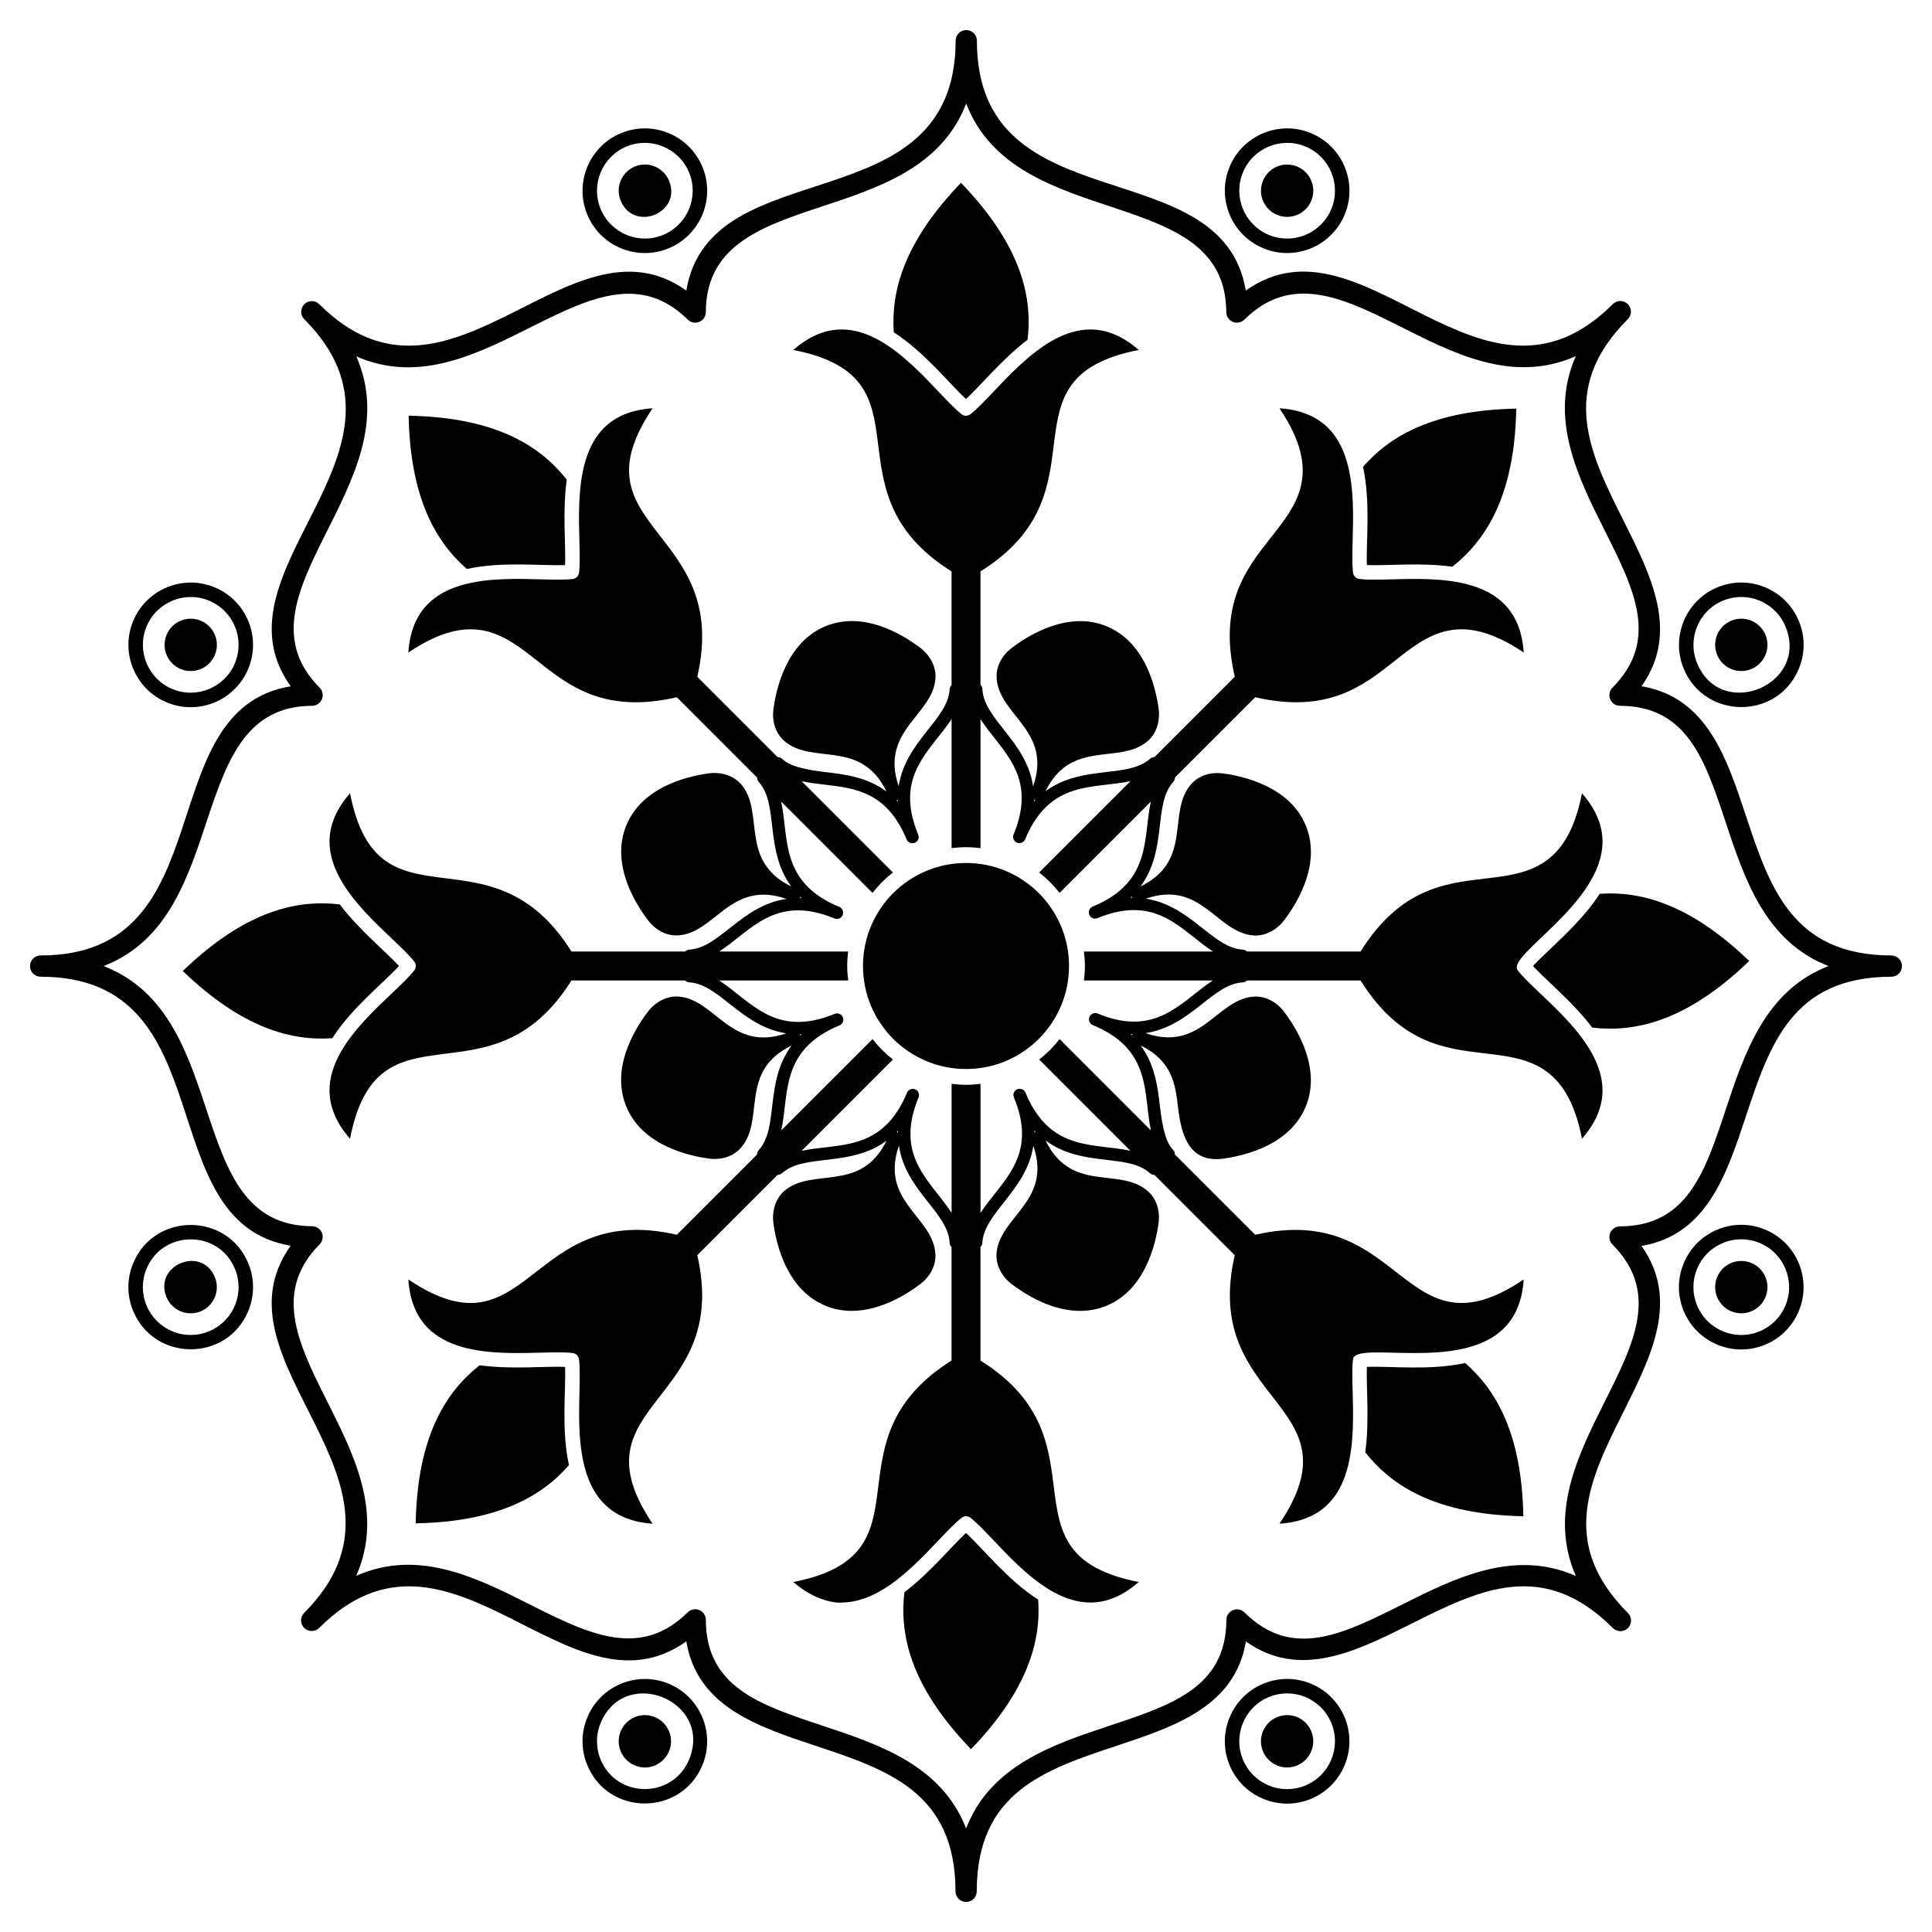
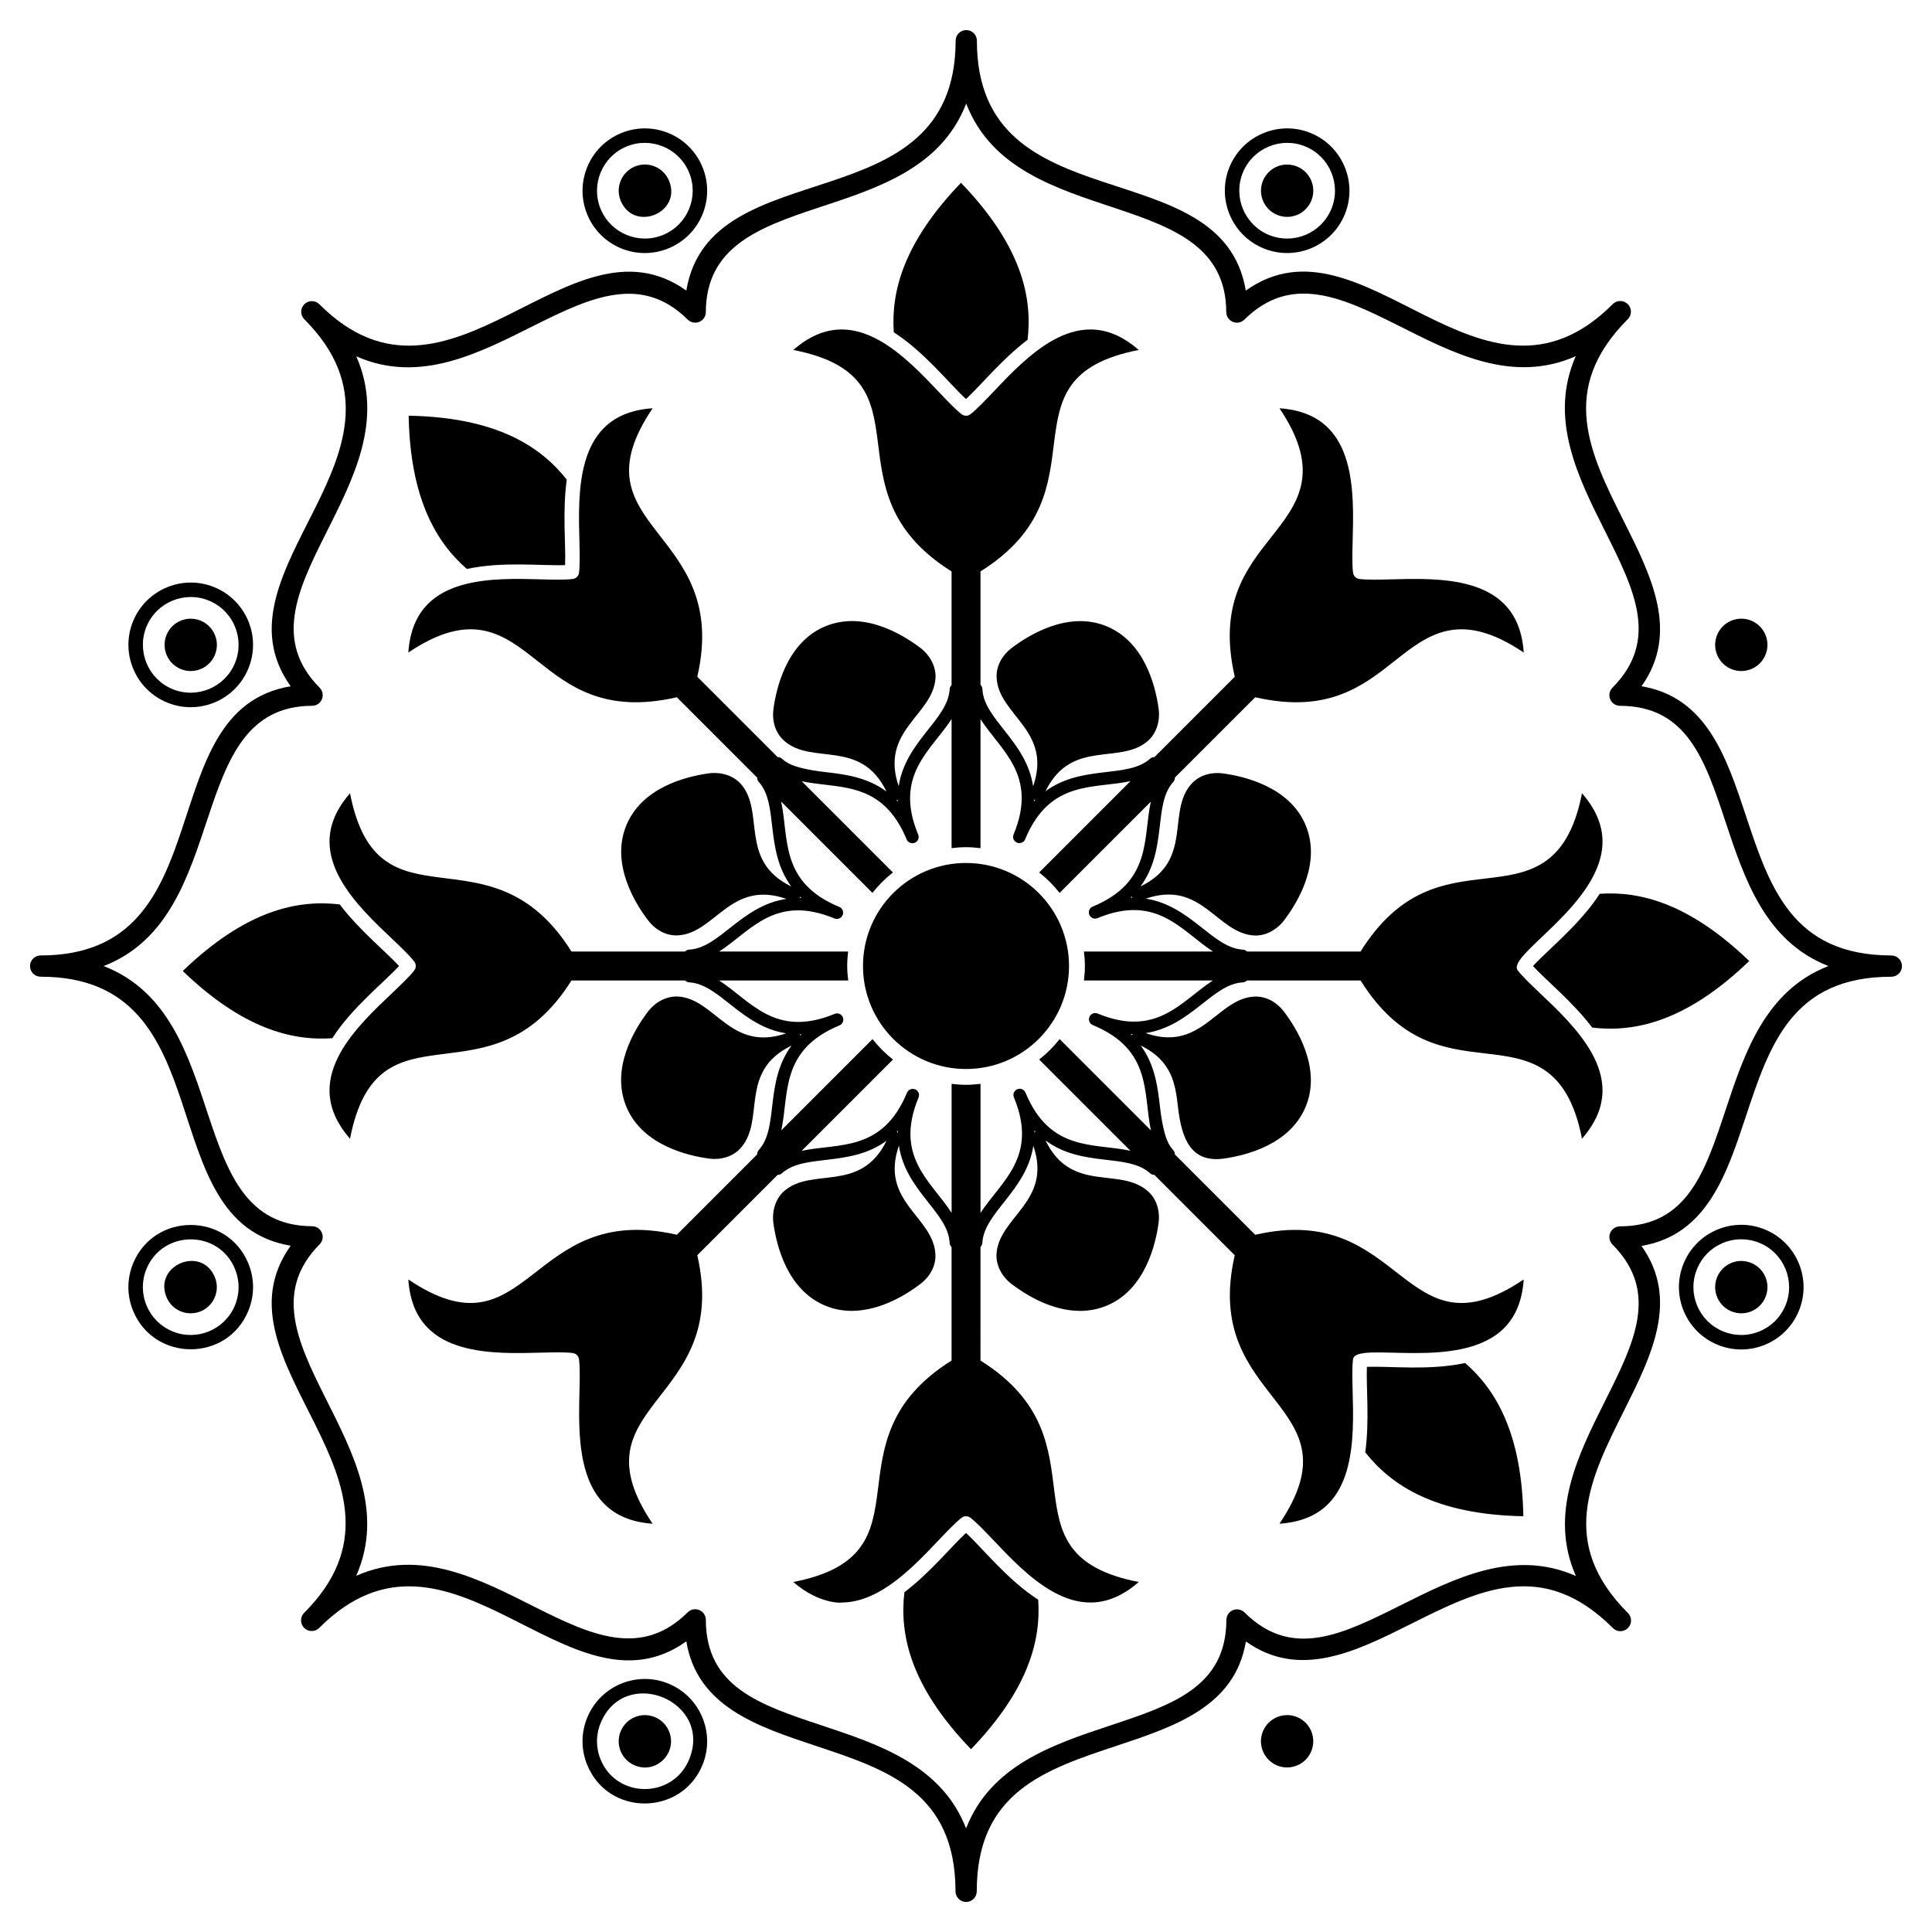
<svg xmlns="http://www.w3.org/2000/svg" fill="#000000" width="800px" height="800px" version="1.1" viewBox="144 144 512 512">
  <g>
-     <path d="m491.42 590.2c-4.07-1.688-8.566-1.688-12.637 0-8.406 3.484-12.418 13.16-8.938 21.574 1.688 4.074 4.859 7.25 8.938 8.938 2.035 0.844 4.176 1.266 6.316 1.266 2.141 0 4.285-0.422 6.32-1.266 8.406-3.484 12.418-13.164 8.938-21.574-1.691-4.074-4.863-7.246-8.938-8.938zm-1.469 26.969c-3.121 1.293-6.566 1.301-9.703 0-3.133-1.297-5.566-3.734-6.863-6.863-2.676-6.461 0.402-13.891 6.863-16.566 3.133-1.297 6.578-1.297 9.703 0 3.133 1.297 5.566 3.734 6.863 6.863 2.676 6.461-0.402 13.891-6.863 16.566z" />
    <path d="m485.09 598.52c-0.902 0-1.793 0.18-2.644 0.531-1.711 0.707-3.043 2.039-3.75 3.75-0.711 1.715-0.711 3.594 0 5.305 1.078 2.602 3.594 4.285 6.41 4.285 0.902 0 1.793-0.18 2.644-0.531 3.531-1.465 5.215-5.527 3.754-9.059-1.078-2.602-3.594-4.281-6.414-4.281z" />
    <path d="m308.57 179.29c-8.41 3.481-12.418 13.16-8.938 21.574 3.488 8.426 13.137 12.43 21.574 8.934 8.43-3.492 12.43-13.141 8.938-21.574-3.492-8.43-13.141-12.426-21.574-8.934zm11.172 26.965c-6.453 2.672-13.891-0.402-16.566-6.863-2.672-6.461 0.402-13.891 6.863-16.566 6.473-2.68 13.895 0.414 16.566 6.859 2.676 6.469-0.379 13.883-6.863 16.57z" />
    <path d="m312.24 188.13c-3.531 1.461-5.215 5.527-3.754 9.055 3.508 8.469 16.328 3.195 12.809-5.305-1.469-3.539-5.512-5.223-9.055-3.75z" />
    <path d="m299.64 599.14c-1.688 4.074-1.688 8.562 0 12.637 5.656 13.664 24.941 13.441 30.508 0 3.481-8.414-0.527-18.09-8.938-21.574-8.422-3.488-18.074 0.508-21.57 8.938zm26.969 11.176c-4.285 10.34-19.098 10.465-23.43 0-1.297-3.129-1.297-6.574 0-9.703 6.406-15.465 29.855-5.824 23.43 9.703z" />
    <path d="m308.49 602.8c-1.465 3.531 0.219 7.598 3.754 9.059 5.789 2.387 11.379-3.449 9.055-9.051-0.711-1.715-2.043-3.047-3.75-3.754-3.562-1.473-7.594 0.215-9.059 3.746z" />
    <path d="m469.85 188.22c-3.484 8.41 0.527 18.09 8.938 21.574 8.461 3.508 18.094-0.535 21.574-8.938 3.484-8.41-0.527-18.09-8.938-21.574s-18.086 0.527-21.574 8.938zm26.969 11.172c-2.668 6.441-10.051 9.555-16.566 6.863-6.457-2.676-9.539-10.109-6.863-16.566 2.691-6.5 10.152-9.523 16.566-6.863 6.461 2.676 9.539 10.105 6.863 16.566z" />
    <path d="m478.7 191.89c-1.465 3.535 0.211 7.59 3.75 9.055 3.582 1.477 7.598-0.234 9.055-3.75 1.461-3.523-0.199-7.59-3.754-9.055-3.574-1.48-7.594 0.234-9.051 3.75z" />
    <path d="m179.29 478.78c-1.688 4.074-1.688 8.562 0 12.637 5.582 13.484 24.871 13.605 30.508 0 1.688-4.074 1.688-8.562 0-12.637-5.625-13.57-24.922-13.504-30.508 0zm26.965 11.172c-2.668 6.445-10.07 9.555-16.566 6.863-3.129-1.297-5.562-3.734-6.859-6.863s-1.297-6.574 0-9.703c4.281-10.34 19.094-10.465 23.426 0 1.297 3.129 1.297 6.574 0 9.703z" />
    <path d="m188.13 487.76c1.078 2.602 3.594 4.281 6.41 4.281 4.973 0 8.266-5.062 6.398-9.586-3.516-8.484-16.309-3.156-12.809 5.305z" />
-     <path d="m599.14 299.64c-8.406 3.484-12.418 13.16-8.938 21.574 5.602 13.504 24.863 13.609 30.512 0 1.688-4.074 1.684-8.562-0.004-12.637-3.488-8.43-13.141-12.434-21.57-8.938zm-5.394 20.105c-2.676-6.457 0.402-13.891 6.863-16.566 6.488-2.684 13.891 0.402 16.566 6.863 6.371 15.355-17 25.223-23.43 9.703z" />
    <path d="m602.81 308.49c-3.531 1.461-5.215 5.527-3.754 9.055 1.457 3.519 5.477 5.231 9.059 3.754 3.531-1.461 5.223-5.512 3.75-9.055-1.473-3.551-5.519-5.223-9.055-3.754z" />
    <path d="m200.86 299.64c-8.41-3.481-18.09 0.531-21.574 8.938-3.481 8.41 0.527 18.09 8.938 21.574 8.449 3.5 18.086-0.52 21.574-8.938 3.492-8.434-0.504-18.082-8.938-21.574zm5.398 20.105c-2.676 6.457-10.105 9.539-16.566 6.863-6.457-2.676-9.535-10.105-6.863-16.566 2.688-6.488 10.141-9.523 16.566-6.863 6.484 2.688 9.543 10.102 6.863 16.566z" />
    <path d="m194.55 307.96c-2.816 0-5.332 1.684-6.41 4.289-1.465 3.527 0.219 7.594 3.75 9.055 3.555 1.469 7.594-0.215 9.059-3.758 1.895-4.574-1.508-9.586-6.398-9.586z" />
    <path d="m611.77 469.85c-4.078-1.688-8.566-1.688-12.637 0-4.074 1.688-7.25 4.863-8.938 8.934-1.688 4.074-1.688 8.562 0 12.637s4.859 7.246 8.938 8.938c2.039 0.844 4.18 1.266 6.32 1.266s4.281-0.422 6.316-1.266c4.074-1.688 7.25-4.859 8.938-8.934 3.484-8.418-0.527-18.094-8.938-21.574zm5.398 20.105c-1.293 3.129-3.731 5.566-6.863 6.863-3.137 1.297-6.582 1.289-9.703 0-3.129-1.297-5.566-3.734-6.863-6.863-1.293-3.129-1.293-6.578 0-9.703 1.293-3.129 3.731-5.566 6.863-6.859 1.562-0.648 3.207-0.973 4.848-0.973 1.648 0 3.289 0.324 4.852 0.973 6.461 2.668 9.543 10.102 6.867 16.562z" />
    <path d="m608.11 478.7c-0.848-0.352-1.738-0.531-2.644-0.531-2.816 0-5.332 1.68-6.41 4.285-1.461 3.527 0.223 7.594 3.75 9.055 0.852 0.352 1.742 0.531 2.648 0.531 2.816 0 5.332-1.684 6.41-4.285 0.711-1.711 0.711-3.594 0-5.305-0.707-1.711-2.039-3.039-3.754-3.75z" />
    <path d="m154.77 402.84c49.199 0 28.512 64.934 66.258 71.293-22.164 31.102 38.223 62.621 3.578 97.293-0.551 0.551-0.824 1.273-0.824 1.996 0 0.719 0.273 1.441 0.824 1.992 1.102 1.102 2.887 1.098 3.988 0 34.719-34.742 66.148 25.789 97.285 3.566 2.867 17.25 18.781 22.535 34.215 27.66 19.086 6.336 37.105 12.32 37.125 38.578 0 1.555 1.262 2.816 2.816 2.816 1.559 0 2.816-1.262 2.816-2.816 0-26.254 18.027-32.242 37.109-38.582 15.43-5.125 31.336-10.41 34.219-27.633 14.211 10.129 29.191 2.633 43.715-4.633 17.973-9 34.961-17.504 53.539 1.082 1.102 1.102 2.887 1.102 3.984 0 1.105-1.098 1.105-2.883 0.004-3.984-18.582-18.598-10.074-35.59-1.062-53.578 7.277-14.527 14.777-29.5 4.652-43.711 17.234-2.887 22.516-18.797 27.633-34.227 6.328-19.082 12.309-37.109 38.582-37.109 1.559 0 2.816-1.258 2.816-2.816 0-1.559-1.258-2.816-2.812-2.82-26.27-0.035-32.25-18.059-38.582-37.137-5.117-15.426-10.398-31.328-27.637-34.203 10.129-14.223 2.617-29.199-4.672-43.727-9.012-17.965-17.523-34.938 1.012-53.523 0.012-0.012 0.023-0.023 0.039-0.035 1.102-1.102 1.102-2.887-0.004-3.988-1.102-1.102-2.887-1.098-3.984 0-34.672 34.711-66.094-25.777-97.25-3.586-6.34-37.809-71.266-17.129-71.266-66.219 0-1.555-1.262-2.816-2.816-2.816-1.559 0-2.816 1.258-2.816 2.812-0.062 49.094-65.078 28.477-71.371 66.215-31.035-22.09-62.699 38.242-97.25 3.629-1.102-1.102-2.887-1.105-3.984-0.004-1.098 1.098-1.105 2.883-0.004 3.984 34.652 34.719-25.766 66.219-3.621 97.258-37.715 6.332-17.184 71.336-66.254 71.336-1.559 0-2.816 1.262-2.816 2.816-0.004 1.559 1.258 2.82 2.816 2.82zm71.945-71.797c1.137-0.004 2.16-0.691 2.594-1.738 0.434-1.051 0.195-2.258-0.605-3.062-24.273-24.445 24.703-53.785 9.723-87.805 33.859 14.941 63.438-33.934 87.824-9.742 0.805 0.797 2.016 1.035 3.066 0.602 1.051-0.434 1.734-1.457 1.738-2.594 0.117-34.484 55.555-20.605 69-55.246 13.383 34.559 68.777 20.84 68.922 55.25 0.004 1.137 0.688 2.156 1.738 2.594 1.043 0.434 2.254 0.195 3.062-0.602 24.547-24.312 53.801 24.703 87.816 9.699-7.25 16.441 0.602 32.094 7.711 46.27 7.789 15.535 14.523 28.957 2.016 41.578-0.801 0.805-1.035 2.016-0.602 3.062 0.438 1.051 1.461 1.734 2.594 1.738 17.785 0.059 22.512 14.305 27.988 30.797 4.992 15.043 10.508 31.664 27.262 38.168-16.758 6.488-22.273 23.109-27.266 38.16-5.473 16.504-10.199 30.754-27.984 30.828-1.137 0.004-2.16 0.691-2.594 1.738s-0.199 2.258 0.602 3.062c12.504 12.605 5.781 26.02-2.004 41.559-7.102 14.18-14.949 29.844-7.695 46.289-16.422-7.258-32.086 0.586-46.254 7.676-15.535 7.773-28.949 14.492-41.562 1.988-0.809-0.797-2.016-1.035-3.062-0.602-1.051 0.434-1.738 1.457-1.738 2.594-0.074 17.766-14.324 22.5-30.828 27.984-15.047 4.996-31.66 10.52-38.152 27.254-6.5-16.742-23.117-22.258-38.16-27.254-16.512-5.481-30.766-10.215-30.812-28.016 0-1.137-0.688-2.16-1.738-2.598-0.352-0.145-0.715-0.215-1.078-0.215-0.73 0-1.449 0.281-1.988 0.82-24.531 24.375-53.812-24.711-87.848-9.672 15-34.02-33.977-63.332-9.699-87.844 0.797-0.805 1.035-2.012 0.602-3.062-0.434-1.051-1.457-1.734-2.59-1.738-34.449-0.176-20.578-55.516-55.242-68.945 34.539-13.398 20.859-68.832 55.246-68.977z" />
    <path d="m400 249.75c3.832-3.516 9.461-10.504 16.32-15.707 1.301-11.102-1.449-24.789-17.648-41.598-15.234 15.824-18.559 28.883-17.809 39.621 8.191 5.273 14.691 13.605 19.137 17.684z" />
    <path d="m400 550.25c-3.867 3.547-9.449 10.492-16.324 15.707-1.301 11.102 1.449 24.789 17.648 41.598 15.238-15.824 18.559-28.883 17.809-39.621-8.195-5.273-14.688-13.605-19.133-17.684z" />
-     <path d="m506.24 293.75c5.234 0.227 14.117-0.738 22.645 0.434 8.77-6.93 16.504-18.551 16.938-41.895-21.965 0.418-33.547 7.301-40.609 15.426 2.066 9.523 0.77 20.012 1.027 26.035z" />
-     <path d="m293.75 506.24c-5.211-0.227-14.117 0.734-22.648-0.434-8.77 6.93-16.504 18.551-16.938 41.895 21.965-0.418 33.547-7.301 40.609-15.426-2.062-9.523-0.762-20.008-1.023-26.035z" />
    <path d="m554.83 395.5c-1.789 1.691-3.391 3.211-4.578 4.504 3.516 3.828 10.504 9.461 15.707 16.32 11.102 1.301 24.789-1.449 41.602-17.648-15.824-15.234-28.883-18.559-39.621-17.809-3.652 5.66-8.832 10.578-13.109 14.633z" />
    <path d="m232.06 419.14c5.273-8.195 13.605-14.691 17.684-19.137-3.516-3.832-10.508-9.465-15.707-16.324-11.102-1.301-24.789 1.449-41.602 17.648 15.828 15.238 28.887 18.559 39.625 17.812z" />
    <path d="m532.28 505.21c-9.523 2.066-20.012 0.77-26.039 1.027-0.227 5.234 0.738 14.117-0.434 22.645 6.93 8.77 18.551 16.504 41.895 16.934-0.414-21.961-7.301-33.539-15.422-40.605z" />
    <path d="m267.72 294.78c9.523-2.066 20.008-0.77 26.035-1.027 0.227-5.223-0.738-14.105 0.438-22.648-6.93-8.77-18.551-16.504-41.895-16.938 0.414 21.969 7.301 33.551 15.422 40.613z" />
    <path d="m253.78 398.82c0.543 0.688 0.539 1.664 0 2.363-5.152 6.578-22.453 18.164-22.453 31.77v0.016c0.004 4.394 1.785 8.609 5.43 12.805 7.434-38.148 37.113-7.508 58.688-41.941h30.109c0.281 0.285 0.656 0.48 1.086 0.504 8.016 0.426 13.77 11.66 25.711 13.508-14.824 5.09-18.828-9.242-28.77-9.762h-0.023c-2.91-0.09-5.801 1.371-7.828 3.984-3.91 5.164-9.855 15.309-5.738 25.242 4.281 10.34 16.734 13.039 21.879 13.723 0.516 0.07 1.027 0.105 1.531 0.105 2.707 0 5.188-1.012 6.832-2.836 6.734-7.438-0.652-20.332 13.535-27.215-7.246 9.773-3.273 21.719-8.707 27.715-0.293 0.324-0.426 0.734-0.418 1.141l-21.281 21.281c-39.582-9.09-38.941 33.551-71.156 11.844 0.387 5.543 2.106 9.781 5.211 12.895 0.004 0.004 0.008 0.008 0.012 0.012 9.613 9.613 30.082 5.578 38.348 6.594 0.871 0.102 1.559 0.793 1.668 1.672 1.34 10.992-5.758 41.793 19.496 43.566-21.715-32.227 20.934-31.559 11.844-71.156l21.293-21.293c0.398 0.004 0.801-0.125 1.121-0.414 5.969-5.371 17.992-1.484 27.734-8.629-6.883 14.074-19.852 6.781-27.246 13.438-0.004 0.004-0.012 0.012-0.02 0.016-2.109 1.957-3.129 5.07-2.719 8.352 0.887 6.418 3.859 17.797 13.793 21.91 2.332 0.965 4.68 1.363 6.973 1.363 7.867 0 15.012-4.688 18.199-7.133 2.641-2 4.133-4.934 3.981-7.844-0.492-10.027-14.84-13.914-9.672-28.816 1.785 12.031 13.043 17.676 13.438 25.754 0.02 0.445 0.215 0.836 0.512 1.121v30.086c-34.414 21.562-3.812 51.258-41.941 58.688 6.945 6.039 13.207 5.512 12.82 5.434 13.594 0 25.191-17.301 31.777-22.453 0.688-0.543 1.664-0.539 2.359 0 6.66 5.215 18.168 22.453 31.77 22.453h0.016c4.394-0.004 8.609-1.785 12.805-5.434-38.141-7.43-7.512-37.117-41.941-58.688l-0.004-30.105c0.289-0.281 0.48-0.664 0.5-1.094 0.426-8.027 11.668-13.773 13.508-25.707 5.09 14.84-9.242 18.789-9.766 28.762v0.027c-0.109 2.879 1.375 5.797 3.981 7.824 3.93 2.977 10.746 7.133 18.16 7.133 2.328 0 4.711-0.406 7.082-1.391 10.344-4.281 13.043-16.738 13.727-21.879 0.453-3.281-0.566-6.41-2.731-8.363-7.438-6.742-20.332 0.656-27.219-13.535 9.77 7.254 21.723 3.277 27.719 8.711 0.32 0.293 0.73 0.426 1.137 0.418l21.289 21.289c-9.094 39.609 33.578 38.891 11.844 71.156 5.543-0.391 9.785-2.109 12.895-5.215l0.012-0.012c9.613-9.613 5.578-30.062 6.59-38.34 0.633-5.109 28.328 3.422 40.016-8.262 0.004-0.004 0.008-0.008 0.012-0.012 3.106-3.109 4.824-7.352 5.211-12.895-32.223 21.711-31.551-20.938-71.156-11.84l-21.289-21.289c0.023-2.059-2.555-0.363-3.969-12.77-0.586-5.098-1.301-10.945-5.078-16.09 8.371 4.094 9.184 10.316 9.879 16.367 0.961 8.387 3.445 14.664 11.93 13.617 6.414-0.887 17.793-3.859 21.91-13.793 4.285-10.336-2.613-21.055-5.769-25.176-2-2.644-4.914-4.133-7.844-3.984-3.961 0.195-6.996 2.598-10.207 5.141-4.777 3.789-9.75 7.609-18.625 4.527 12.047-1.805 17.723-13.039 25.773-13.438 0.438-0.023 0.816-0.219 1.098-0.508h30.105c10.449 16.676 22.305 18.078 32.863 19.312 11.254 1.316 21.914 2.566 25.824 22.629 3.644-4.195 5.43-8.414 5.434-12.805v-0.016c0-13.594-17.309-25.199-22.453-31.77-3.164-4.059 22.453-17.609 22.453-34.141v-0.016c-0.004-4.398-1.785-8.609-5.434-12.805-3.91 20.059-14.57 21.309-25.82 22.625-10.562 1.238-22.418 2.637-32.867 19.316h-30.105c-0.281-0.289-0.656-0.484-1.09-0.504-8.016-0.426-13.77-11.66-25.707-13.508 14.859-5.094 18.785 9.242 28.77 9.766 0.117 0.016 0.219 0.008 0.316 0.008 2.781 0 5.57-1.469 7.527-3.988 3.91-5.164 9.859-15.309 5.742-25.246-4.281-10.336-16.734-13.039-21.879-13.719-3.316-0.457-6.414 0.566-8.363 2.731-6.734 7.434 0.652 20.332-13.531 27.215 7.242-9.77 3.277-21.723 8.703-27.715 0.293-0.324 0.422-0.73 0.418-1.133l21.293-21.293c19.18 4.402 28.555-2.992 36.895-9.582 8.887-7.027 17.309-13.68 34.262-2.262-0.391-5.543-2.109-9.785-5.215-12.895l-0.012-0.012c-9.613-9.613-30.074-5.578-38.34-6.59-0.875-0.109-1.566-0.797-1.672-1.668-1.027-8.402 3.027-28.73-6.594-38.348l-0.012-0.012c-3.113-3.106-7.352-4.824-12.895-5.215 11.418 16.949 4.766 25.371-2.262 34.258-6.594 8.34-13.988 17.715-9.582 36.898l-21.289 21.289c-0.402-0.004-0.809 0.125-1.129 0.414-5.973 5.367-17.992 1.484-27.73 8.625 6.891-14.082 19.84-6.769 27.246-13.434 0.008-0.004 0.012-0.012 0.02-0.016 2.113-1.961 3.129-5.074 2.715-8.348-0.887-6.414-3.856-17.793-13.793-21.91-10.316-4.281-21.051 2.609-25.172 5.769-2.641 1.996-4.133 4.93-3.981 7.844 0.492 10.023 14.836 13.914 9.672 28.812-1.785-12.031-13.043-17.68-13.438-25.754-0.02-0.457-0.203-0.871-0.508-1.16v-30.047c34.438-21.578 3.758-51.246 41.941-58.688-4.195-3.644-8.41-5.426-12.805-5.43h-0.016c-13.594 0-25.195 17.305-31.77 22.453-0.695 0.543-1.672 0.543-2.359 0-6.594-5.156-18.176-22.453-31.777-22.453h-0.016c-4.398 0.004-8.609 1.785-12.805 5.43 38.137 7.438 7.504 37.117 41.941 58.688v30.117c-0.285 0.281-0.484 0.652-0.504 1.082-0.426 8.043-11.668 13.738-13.512 25.711-5.094-14.848 9.238-18.797 9.766-28.77v-0.023c0.113-2.879-1.371-5.797-3.981-7.828-5.16-3.91-15.312-9.852-25.238-5.738-10.344 4.281-13.043 16.734-13.727 21.879-0.453 3.281 0.57 6.41 2.731 8.363 7.438 6.738 20.328-0.652 27.215 13.531-5.148-3.816-11.008-4.543-16.109-5.133-12.391-1.43-10.66-4.023-12.742-3.988l-21.285-21.285c9.098-39.605-33.555-38.934-11.84-71.156-5.543 0.387-9.781 2.106-12.895 5.215-0.004 0-0.008 0.008-0.012 0.012-9.613 9.613-5.578 30.051-6.594 38.348-0.102 0.871-0.797 1.559-1.672 1.668-8.27 1.008-28.723-3.031-38.34 6.59-0.004 0.004-0.004 0.004-0.012 0.012-3.106 3.109-4.824 7.352-5.215 12.895 16.949-11.422 25.371-4.766 34.258 2.258 8.344 6.594 17.715 13.988 36.895 9.586l21.289 21.289c-0.004 0.402 0.125 0.805 0.414 1.125 5.402 6.004 1.457 17.957 8.625 27.73-14.074-6.883-6.777-19.848-13.434-27.246-0.004-0.008-0.012-0.012-0.016-0.02-1.961-2.113-5.062-3.125-8.348-2.719-6.414 0.887-17.797 3.856-21.91 13.793-4.281 10.336 2.613 21.055 5.769 25.176 1.91 2.519 4.668 3.992 7.445 3.992 0.133 0 0.266-0.004 0.398-0.012 9.961-0.488 13.93-14.84 28.82-9.668-12.043 1.793-17.703 13.039-25.762 13.438-0.438 0.023-0.82 0.219-1.102 0.508h-30.102c-21.562-34.418-51.258-3.812-58.688-41.941-3.644 4.191-5.43 8.406-5.43 12.805v0.016c-0.004 13.586 17.301 25.191 22.449 31.77zm128.02 45.176c-0.055-0.023-0.109-0.016-0.164-0.031 0.109-0.113 0.227-0.195 0.332-0.312-0.008 0.172 0.02 0.328 0.016 0.496-0.066-0.043-0.105-0.121-0.184-0.152zm36.445-0.016c-0.059 0.023-0.086 0.086-0.141 0.113-0.004-0.164 0.023-0.309 0.016-0.477 0.109 0.117 0.23 0.203 0.34 0.32-0.07 0.02-0.145 0.012-0.215 0.043zm-0.039-87.98c0.055 0.023 0.109 0.016 0.164 0.031-0.109 0.113-0.227 0.195-0.332 0.312 0.008-0.172-0.02-0.328-0.016-0.496 0.07 0.043 0.105 0.117 0.184 0.152zm-36.445 0.016c0.062-0.027 0.086-0.086 0.145-0.117 0.004 0.164-0.023 0.312-0.016 0.48-0.109-0.117-0.23-0.203-0.34-0.316 0.07-0.023 0.141-0.016 0.211-0.047zm-13.246 43.984c0-1.301 0.102-2.574 0.254-3.832h-34.184c8.332-5.359 14.785-15.297 30.562-8.766 0.836 0.352 1.812-0.051 2.164-0.898 0.086-0.207 0.129-0.426 0.129-0.637 0-0.648-0.387-1.266-1.027-1.527-15.805-6.547-13.305-18.238-15.395-27.91l24.199 24.199c1.582-2.019 3.398-3.84 5.418-5.418l-24.18-24.18c1.906 0.414 3.914 0.656 5.977 0.895 8.168 0.945 16.617 1.922 21.836 14.52 0.266 0.637 0.879 1.023 1.531 1.023 0.215 0 0.426-0.043 0.633-0.129 0.641-0.266 1.027-0.879 1.027-1.527 0-0.215-0.043-0.43-0.129-0.637-6.551-15.809 3.488-22.309 8.852-30.629v34.219c1.258-0.152 2.531-0.254 3.832-0.254 1.301 0 2.574 0.102 3.832 0.258v-34.184c5.371 8.34 15.293 14.801 8.766 30.559-0.086 0.207-0.129 0.426-0.129 0.637 0 0.648 0.387 1.266 1.027 1.527 0.207 0.086 0.418 0.125 0.633 0.125 0.652 0 1.266-0.387 1.531-1.023 6.547-15.809 18.238-13.305 27.914-15.398l-24.199 24.199c2.019 1.582 3.84 3.398 5.418 5.418l24.176-24.176c-2.102 9.695 0.348 21.277-15.41 27.805-0.641 0.262-1.023 0.879-1.023 1.527 0 0.211 0.043 0.43 0.129 0.637 0.352 0.848 1.336 1.246 2.164 0.895 15.816-6.543 22.305 3.484 30.629 8.852h-34.215c0.34 2.801 0.34 4.863 0 7.664h34.184c-8.32 5.356-14.801 15.289-30.562 8.762-0.832-0.348-1.809 0.051-2.164 0.898-0.086 0.207-0.129 0.426-0.129 0.637 0 0.648 0.387 1.266 1.027 1.527 15.809 6.547 13.305 18.234 15.395 27.91l-24.195-24.195c-1.582 2.019-3.398 3.836-5.418 5.418l24.176 24.176c-9.695-2.098-21.281 0.348-27.809-15.414-0.352-0.848-1.324-1.242-2.164-0.895-0.641 0.266-1.027 0.879-1.027 1.527 0 0.215 0.043 0.43 0.129 0.637 6.551 15.809-3.481 22.297-8.848 30.617v-34.207c-2.801 0.34-4.863 0.34-7.664 0v34.191c-5.356-8.324-15.297-14.805-8.766-30.566 0.086-0.207 0.129-0.426 0.129-0.637 0-0.648-0.387-1.266-1.027-1.527-0.836-0.344-1.812 0.051-2.164 0.898-6.547 15.809-18.23 13.301-27.906 15.398l24.195-24.195c-2.019-1.582-3.84-3.398-5.418-5.418l-24.18 24.18c2.098-9.672-0.348-21.281 15.414-27.812 0.641-0.262 1.027-0.879 1.027-1.527 0-0.211-0.043-0.43-0.129-0.637-0.352-0.844-1.324-1.242-2.164-0.895-15.816 6.543-22.301-3.484-30.625-8.848h34.215c-0.168-1.262-0.273-2.535-0.273-3.836zm-12.629-18.02c0.035-0.062 0.094-0.109 0.121-0.18 0.023-0.055 0.016-0.109 0.031-0.164 0.109 0.109 0.195 0.223 0.309 0.332-0.16-0.012-0.305 0.012-0.461 0.012zm88.195-0.082c-0.156 0.004-0.297-0.02-0.453-0.016 0.117-0.109 0.203-0.227 0.316-0.34 0.02 0.07 0.016 0.145 0.043 0.211 0.023 0.059 0.066 0.094 0.094 0.145zm0.043 36.121c-0.039 0.062-0.094 0.109-0.121 0.18-0.023 0.055-0.016 0.109-0.035 0.168-0.113-0.109-0.195-0.227-0.312-0.332 0.164 0.004 0.309-0.02 0.469-0.016zm-88.195 0.082c0.156 0 0.297 0.02 0.457 0.016-0.117 0.109-0.203 0.227-0.32 0.34-0.02-0.07-0.012-0.145-0.043-0.215-0.023-0.055-0.066-0.09-0.094-0.141z" />
    <path d="m427.3 400c0 15.074-12.223 27.297-27.297 27.297-15.078 0-27.301-12.223-27.301-27.297 0-15.078 12.223-27.301 27.301-27.301 15.074 0 27.297 12.223 27.297 27.301" />
  </g>
</svg>